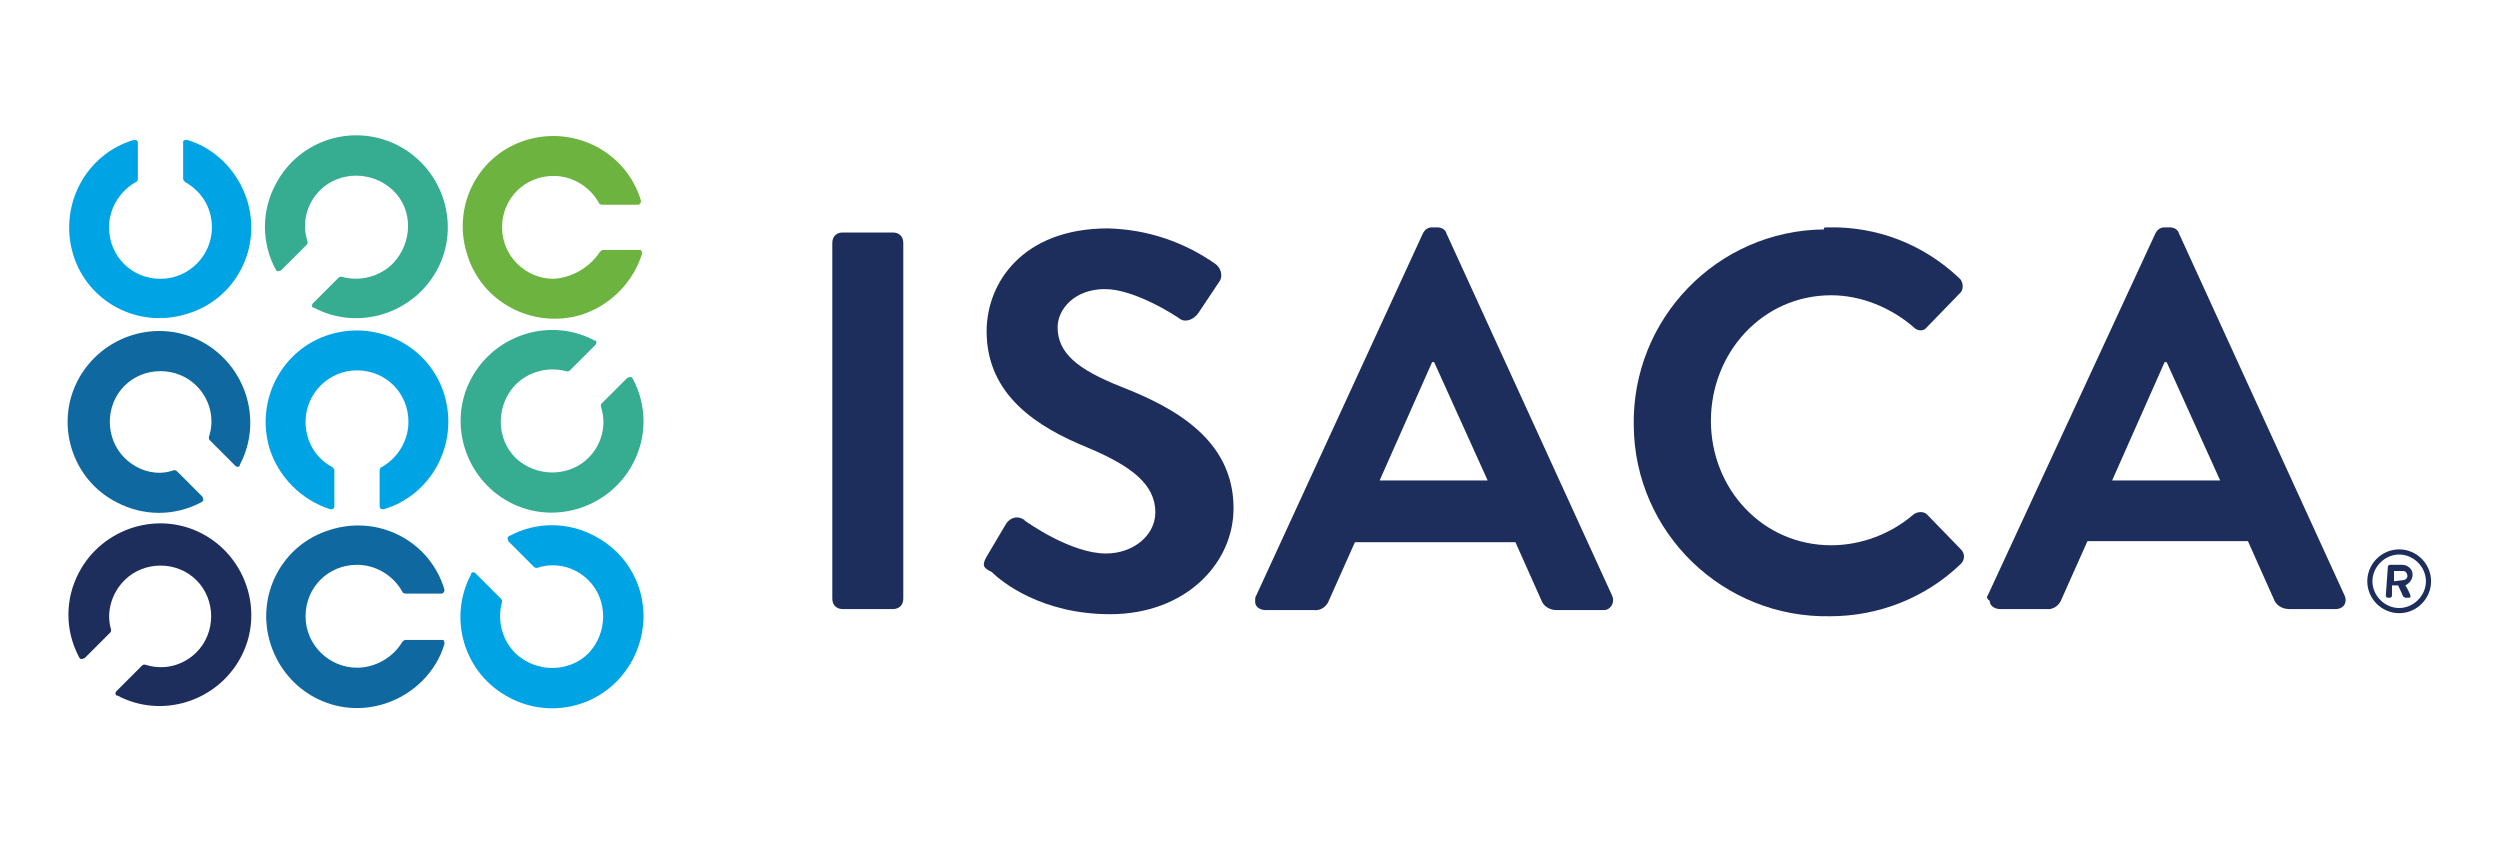
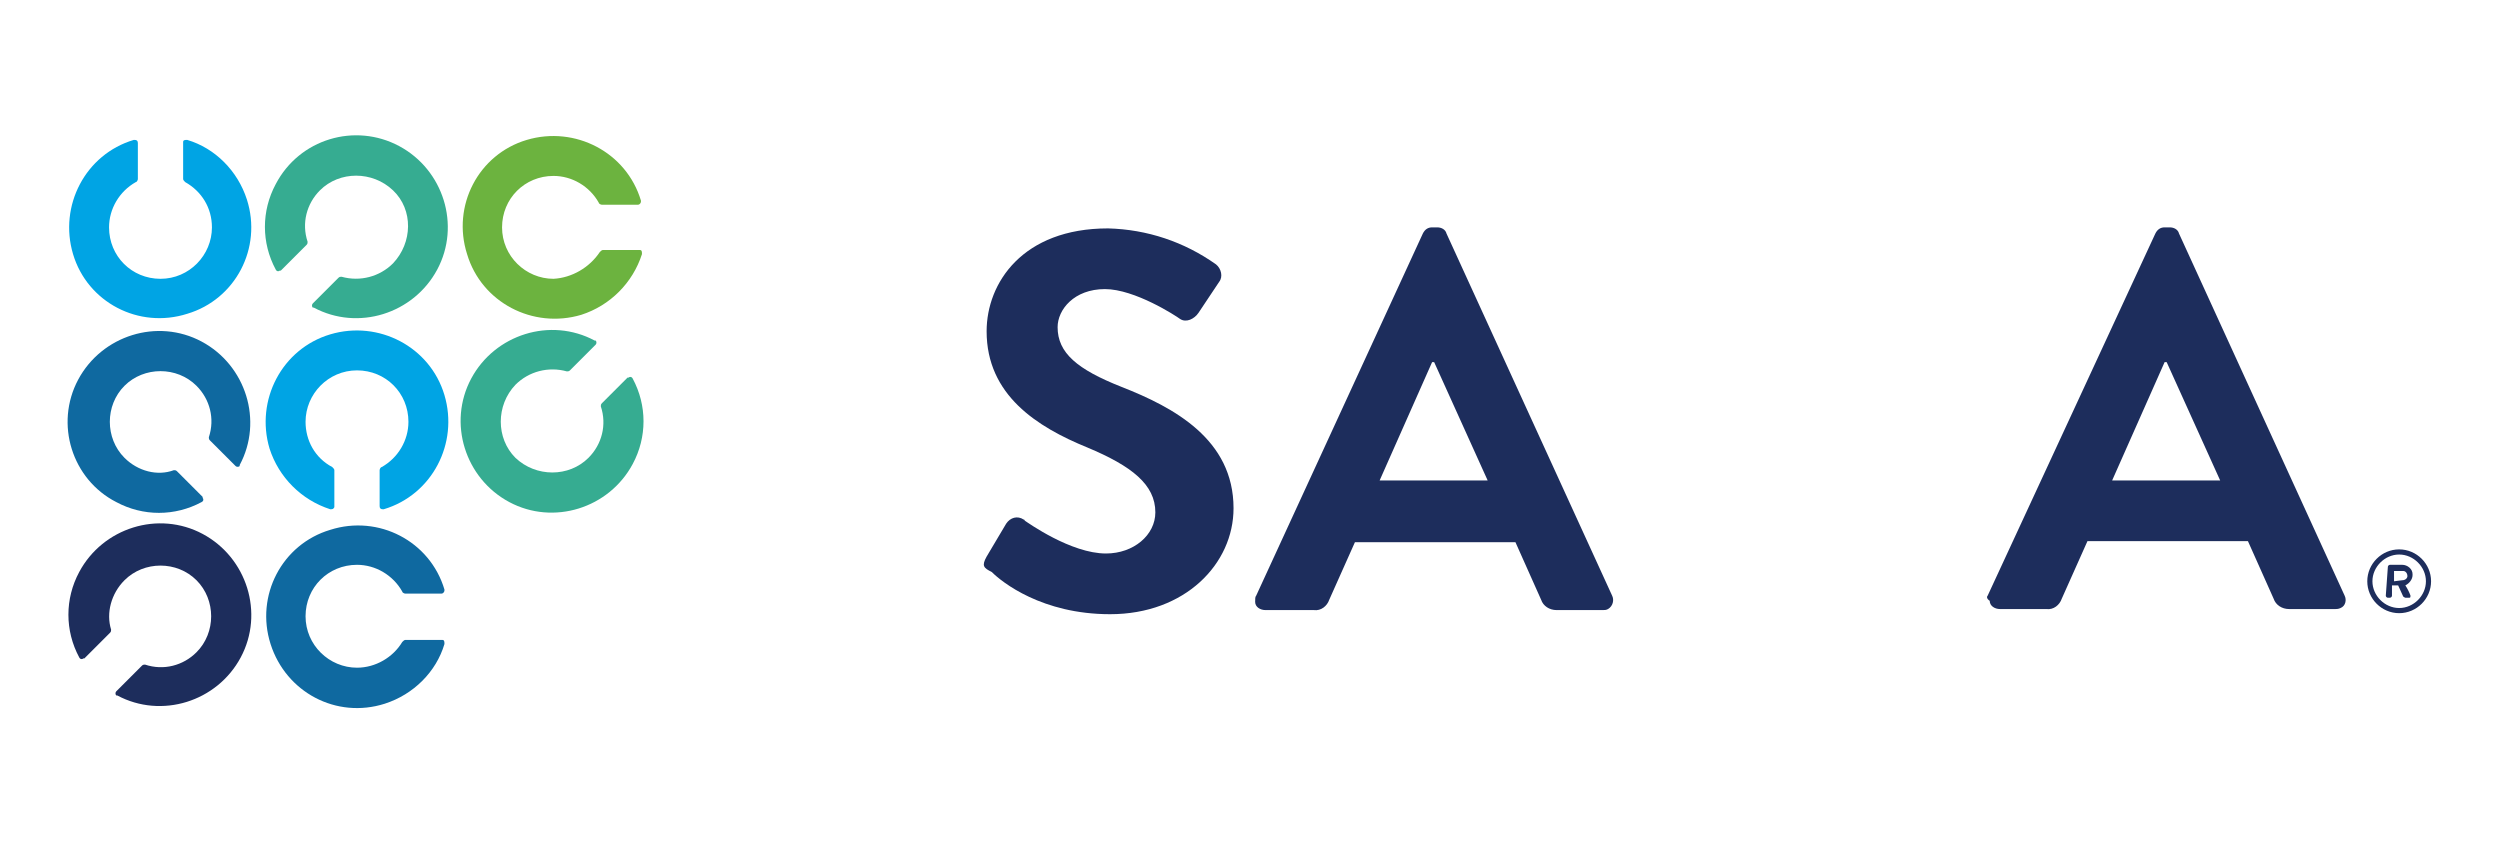
<svg xmlns="http://www.w3.org/2000/svg" version="1.1" id="Layer_1" x="0px" y="0px" viewBox="0 0 243 82" style="enable-background:new 0 0 243 82;" xml:space="preserve">
  <style type="text/css">
	.st0{fill:#0F69A0;}
	.st1{fill:#1D2D5C;}
	.st2{fill:#00A4E4;}
	.st3{fill:#36AC91;}
	.st4{fill:#6CB33F;}
</style>
  <g id="full-rgb">
    <path id="fullLogo" class="st0" d="M12.1,44.5c-1.9-1.9-1.9-5.1,0-7s5.1-1.9,7,0c1.3,1.3,1.8,3.2,1.2,5c0,0.1,0,0.2,0.1,0.3   l2.5,2.5c0.1,0.1,0.3,0.1,0.4,0c0,0,0,0,0-0.1c2.3-4.3,0.6-9.7-3.7-12c-4.3-2.3-9.7-0.6-12,3.7s-0.6,9.7,3.7,11.9   c2.6,1.4,5.7,1.4,8.3,0c0.2-0.1,0.2-0.3,0.1-0.4c0,0,0,0,0-0.1l-2.5-2.5c-0.1-0.1-0.2-0.1-0.3-0.1C15.3,46.3,13.4,45.8,12.1,44.5z" />
    <path id="fullLogo-2" class="st1" d="M12.1,56.4c1.9-1.9,5.1-1.9,7,0c1.9,1.9,1.9,5.1,0,7c-1.3,1.3-3.2,1.8-5,1.2   c-0.1,0-0.2,0-0.3,0.1l-2.5,2.5c-0.1,0.1-0.1,0.3,0,0.4c0,0,0,0,0.1,0c4.3,2.3,9.7,0.6,12-3.7c2.3-4.3,0.6-9.7-3.7-12   s-9.7-0.6-12,3.7c-1.4,2.6-1.4,5.7,0,8.3c0.1,0.2,0.3,0.2,0.4,0.1c0,0,0,0,0.1,0l2.5-2.5c0.1-0.1,0.1-0.2,0.1-0.3   C10.3,59.6,10.8,57.7,12.1,56.4z" />
    <path id="fullLogo-3" class="st0" d="M34.7,64.9c-2.7,0-5-2.2-5-5s2.2-5,5-5c1.8,0,3.5,1,4.4,2.6c0,0.1,0.2,0.2,0.3,0.2h3.5   c0.2,0,0.3-0.2,0.3-0.3c0,0,0,0,0-0.1c-1.4-4.7-6.4-7.3-11.1-5.8c-4.7,1.4-7.3,6.4-5.8,11.1s6.4,7.3,11.1,5.8   c2.8-0.9,5-3.1,5.8-5.8c0-0.2,0-0.4-0.2-0.4c0,0,0,0-0.1,0h-3.5c-0.1,0-0.2,0.1-0.3,0.2C38.2,63.9,36.5,64.9,34.7,64.9z" />
    <path id="fullLogo-4" class="st2" d="M29.7,41c0-2.7,2.2-5,5-5s5,2.2,5,5c0,1.8-1,3.5-2.6,4.4c-0.1,0-0.2,0.2-0.2,0.3v3.5   c0,0.2,0.1,0.3,0.3,0.3c0,0,0.1,0,0.1,0c4.7-1.4,7.3-6.4,5.9-11.1c-1.4-4.7-6.4-7.3-11.1-5.9c-4.7,1.4-7.3,6.4-5.9,11.1   c0.9,2.8,3.1,5,5.9,5.9c0.2,0,0.3,0,0.4-0.2c0,0,0-0.1,0-0.1v-3.5c0-0.1-0.1-0.2-0.2-0.3C30.6,44.5,29.7,42.8,29.7,41z" />
    <path id="fullLogo-5" class="st2" d="M20.6,22.1c0,2.7-2.2,5-5,5s-5-2.2-5-5c0-1.8,1-3.5,2.6-4.4c0.1,0,0.2-0.2,0.2-0.3v-3.5   c0-0.2-0.1-0.3-0.3-0.3c0,0-0.1,0-0.1,0C8.3,15,5.7,20,7.1,24.7s6.4,7.3,11.1,5.8c4.7-1.4,7.3-6.4,5.8-11.1c-0.9-2.8-3.1-5-5.8-5.8   c-0.2,0-0.4,0-0.4,0.2c0,0,0,0,0,0.1v3.5c0,0.1,0.1,0.2,0.2,0.3C19.6,18.6,20.6,20.2,20.6,22.1z" />
-     <path id="fullLogo-6" class="st2" d="M57.2,56.4c1.9,1.9,1.9,5.1,0,7.1c-1.9,1.9-5.1,1.9-7.1,0c-1.3-1.3-1.8-3.2-1.3-5   c0-0.1,0-0.2-0.1-0.3l-2.5-2.5c-0.1-0.1-0.3-0.1-0.4,0c0,0,0,0,0,0.1c-2.3,4.3-0.7,9.7,3.7,12c4.3,2.3,9.7,0.7,12-3.7   s0.7-9.7-3.7-12c-2.6-1.4-5.7-1.4-8.3,0c-0.2,0.1-0.2,0.3-0.1,0.4c0,0,0,0,0,0.1l2.5,2.5c0.1,0.1,0.2,0.1,0.3,0.1   C54,54.6,55.9,55.1,57.2,56.4z" />
    <path id="fullLogo-7" class="st3" d="M57.2,44.5c-1.9,1.9-5.1,1.9-7.1,0c-1.9-1.9-1.9-5.1,0-7.1c1.3-1.3,3.2-1.8,5-1.3   c0.1,0,0.2,0,0.3-0.1l2.5-2.5c0.1-0.1,0.1-0.3,0-0.4c0,0,0,0-0.1,0c-4.3-2.3-9.7-0.6-12,3.7c-2.3,4.3-0.6,9.7,3.7,12   s9.7,0.6,12-3.7c1.4-2.6,1.4-5.7,0-8.3c-0.1-0.2-0.3-0.2-0.4-0.1c0,0,0,0-0.1,0l-2.5,2.5c-0.1,0.1-0.1,0.2-0.1,0.3   C59,41.3,58.5,43.2,57.2,44.5z" />
    <path id="fullLogo-8" class="st4" d="M53.8,27.1c-2.7,0-5-2.2-5-5s2.2-5,5-5c1.8,0,3.5,1,4.4,2.6c0,0.1,0.2,0.2,0.3,0.2h3.5   c0.2,0,0.3-0.2,0.3-0.3c0,0,0,0,0-0.1c-1.4-4.7-6.4-7.3-11.1-5.9s-7.3,6.4-5.8,11.1c1.4,4.7,6.4,7.3,11.1,5.9   c2.8-0.9,5-3.1,5.9-5.9c0-0.2,0-0.4-0.2-0.4c0,0,0,0-0.1,0h-3.5c-0.1,0-0.2,0.1-0.3,0.2C57.3,26,55.6,27,53.8,27.1z" />
    <path id="fullLogo-9" class="st3" d="M31.1,18.5c1.9-1.9,5.1-1.9,7.1,0s1.9,5.1,0,7.1c-1.3,1.3-3.2,1.8-5,1.3c-0.1,0-0.2,0-0.3,0.1   l-2.5,2.5c-0.1,0.1-0.1,0.3,0,0.4c0,0,0,0,0.1,0c4.3,2.3,9.7,0.6,12-3.7c2.3-4.3,0.6-9.7-3.7-12s-9.7-0.7-12,3.7   c-1.4,2.6-1.4,5.7,0,8.3c0.1,0.2,0.3,0.2,0.4,0.1c0,0,0,0,0.1,0l2.5-2.5c0.1-0.1,0.1-0.2,0.1-0.3C29.3,21.7,29.8,19.8,31.1,18.5z" />
-     <path id="fullLogo-10" class="st1" d="M80.9,23.6c0-0.6,0.4-1,1-1h4.9c0.6,0,1,0.4,1,1v34.6c0,0.6-0.4,1-1,1h-4.9c-0.6,0-1-0.4-1-1   V23.6z" />
    <path id="fullLogo-11" class="st1" d="M95.9,54.1l1.9-3.2c0.4-0.6,1.1-0.8,1.7-0.4c0,0,0.1,0,0.1,0.1c0.3,0.2,4.5,3.2,7.9,3.2   c2.7,0,4.8-1.8,4.8-4c0-2.7-2.3-4.5-6.6-6.3c-4.9-2-9.8-5.1-9.8-11.3c0-4.7,3.5-10,11.8-10c3.8,0.1,7.4,1.3,10.5,3.5   c0.5,0.4,0.7,1.2,0.3,1.7l-2,3c-0.4,0.6-1.2,1-1.8,0.6c-0.4-0.3-4.4-2.9-7.3-2.9c-3,0-4.6,2-4.6,3.7c0,2.5,1.9,4.1,6.2,5.8   c5.1,2,10.9,5.1,10.9,11.8c0,5.4-4.7,10.3-12,10.3c-6.6,0-10.5-3.1-11.5-4.1C95.6,55.2,95.4,55,95.9,54.1z" />
    <path id="fullLogo-12" class="st1" d="M122.1,57.9l16.2-35.2c0.2-0.4,0.5-0.6,0.9-0.6h0.5c0.4,0,0.8,0.2,0.9,0.6l16.1,35.2   c0.2,0.4,0.1,1-0.4,1.3c-0.2,0.1-0.3,0.1-0.5,0.1h-4.5c-0.7,0-1.3-0.4-1.5-1l-2.5-5.6h-15.6l-2.5,5.6c-0.2,0.6-0.8,1.1-1.5,1H123   c-0.5,0-1-0.3-1-0.8C122,58.2,122,58,122.1,57.9z M144.6,46.7l-5.2-11.5h-0.2l-5.1,11.5H144.6z" />
-     <path id="fullLogo-13" class="st1" d="M177.7,22.1c4.7-0.1,9.2,1.6,12.7,4.9c0.4,0.3,0.5,1,0.2,1.4c0,0-0.1,0.1-0.1,0.1l-3.2,3.3   c-0.3,0.4-0.8,0.4-1.2,0.1c0,0-0.1-0.1-0.1-0.1c-2.2-1.9-5.1-3.1-8-3.1c-6.7,0-11.7,5.6-11.7,12.2s5,12.1,11.7,12.1   c2.9,0,5.8-1.1,8-3c0.4-0.3,1-0.3,1.3,0l3.3,3.4c0.4,0.4,0.4,1,0,1.4l0,0c-3.4,3.3-8,5.1-12.7,5.1c-10.4,0.2-19-8.1-19.1-18.5   c-0.2-10.4,8.1-19,18.5-19.1C177.2,22.1,177.4,22.1,177.7,22.1L177.7,22.1z" />
    <path id="fullLogo-14" class="st1" d="M193.2,57.9l16.3-35.2c0.2-0.4,0.5-0.6,0.9-0.6h0.5c0.4,0,0.8,0.2,0.9,0.6l16.1,35.2   c0.2,0.4,0.1,1-0.4,1.2c-0.2,0.1-0.4,0.1-0.5,0.1h-4.5c-0.7,0-1.3-0.4-1.5-1l-2.5-5.6h-15.6l-2.5,5.6c-0.2,0.6-0.8,1.1-1.5,1h-4.5   c-0.5,0-1-0.3-1-0.8C193.1,58.2,193.1,58,193.2,57.9z M215.8,46.7l-5.2-11.5h-0.2l-5.1,11.5H215.8z" />
    <path id="fullLogo-15" class="st1" d="M233.2,53.4c1.7,0,3.1,1.4,3.1,3.1c0,1.7-1.4,3.1-3.1,3.1c-1.7,0-3.1-1.4-3.1-3.1   C230.1,54.8,231.5,53.4,233.2,53.4z M233.2,59.1c1.4,0,2.6-1.2,2.6-2.6s-1.2-2.6-2.6-2.6c-1.4,0-2.6,1.2-2.6,2.6l0,0   C230.6,57.9,231.8,59.1,233.2,59.1L233.2,59.1z M232.1,55.1c0-0.1,0.1-0.2,0.2-0.2l0,0h1.2c0.5,0,1,0.4,1,0.9c0,0,0,0,0,0.1   c0,0.4-0.3,0.8-0.7,1c0.2,0.3,0.4,0.7,0.5,1c0,0.1,0,0.2-0.1,0.2c0,0,0,0-0.1,0h-0.3c-0.1,0-0.1-0.1-0.2-0.1l-0.5-1.1h-0.6v1   c0,0.1-0.1,0.2-0.2,0.2l0,0h-0.2c-0.1,0-0.2-0.1-0.2-0.2l0,0L232.1,55.1z M233.5,56.4c0.3,0,0.5-0.2,0.5-0.4v0   c0-0.3-0.2-0.5-0.4-0.5c0,0,0,0-0.1,0h-0.8v1L233.5,56.4z" />
  </g>
</svg>